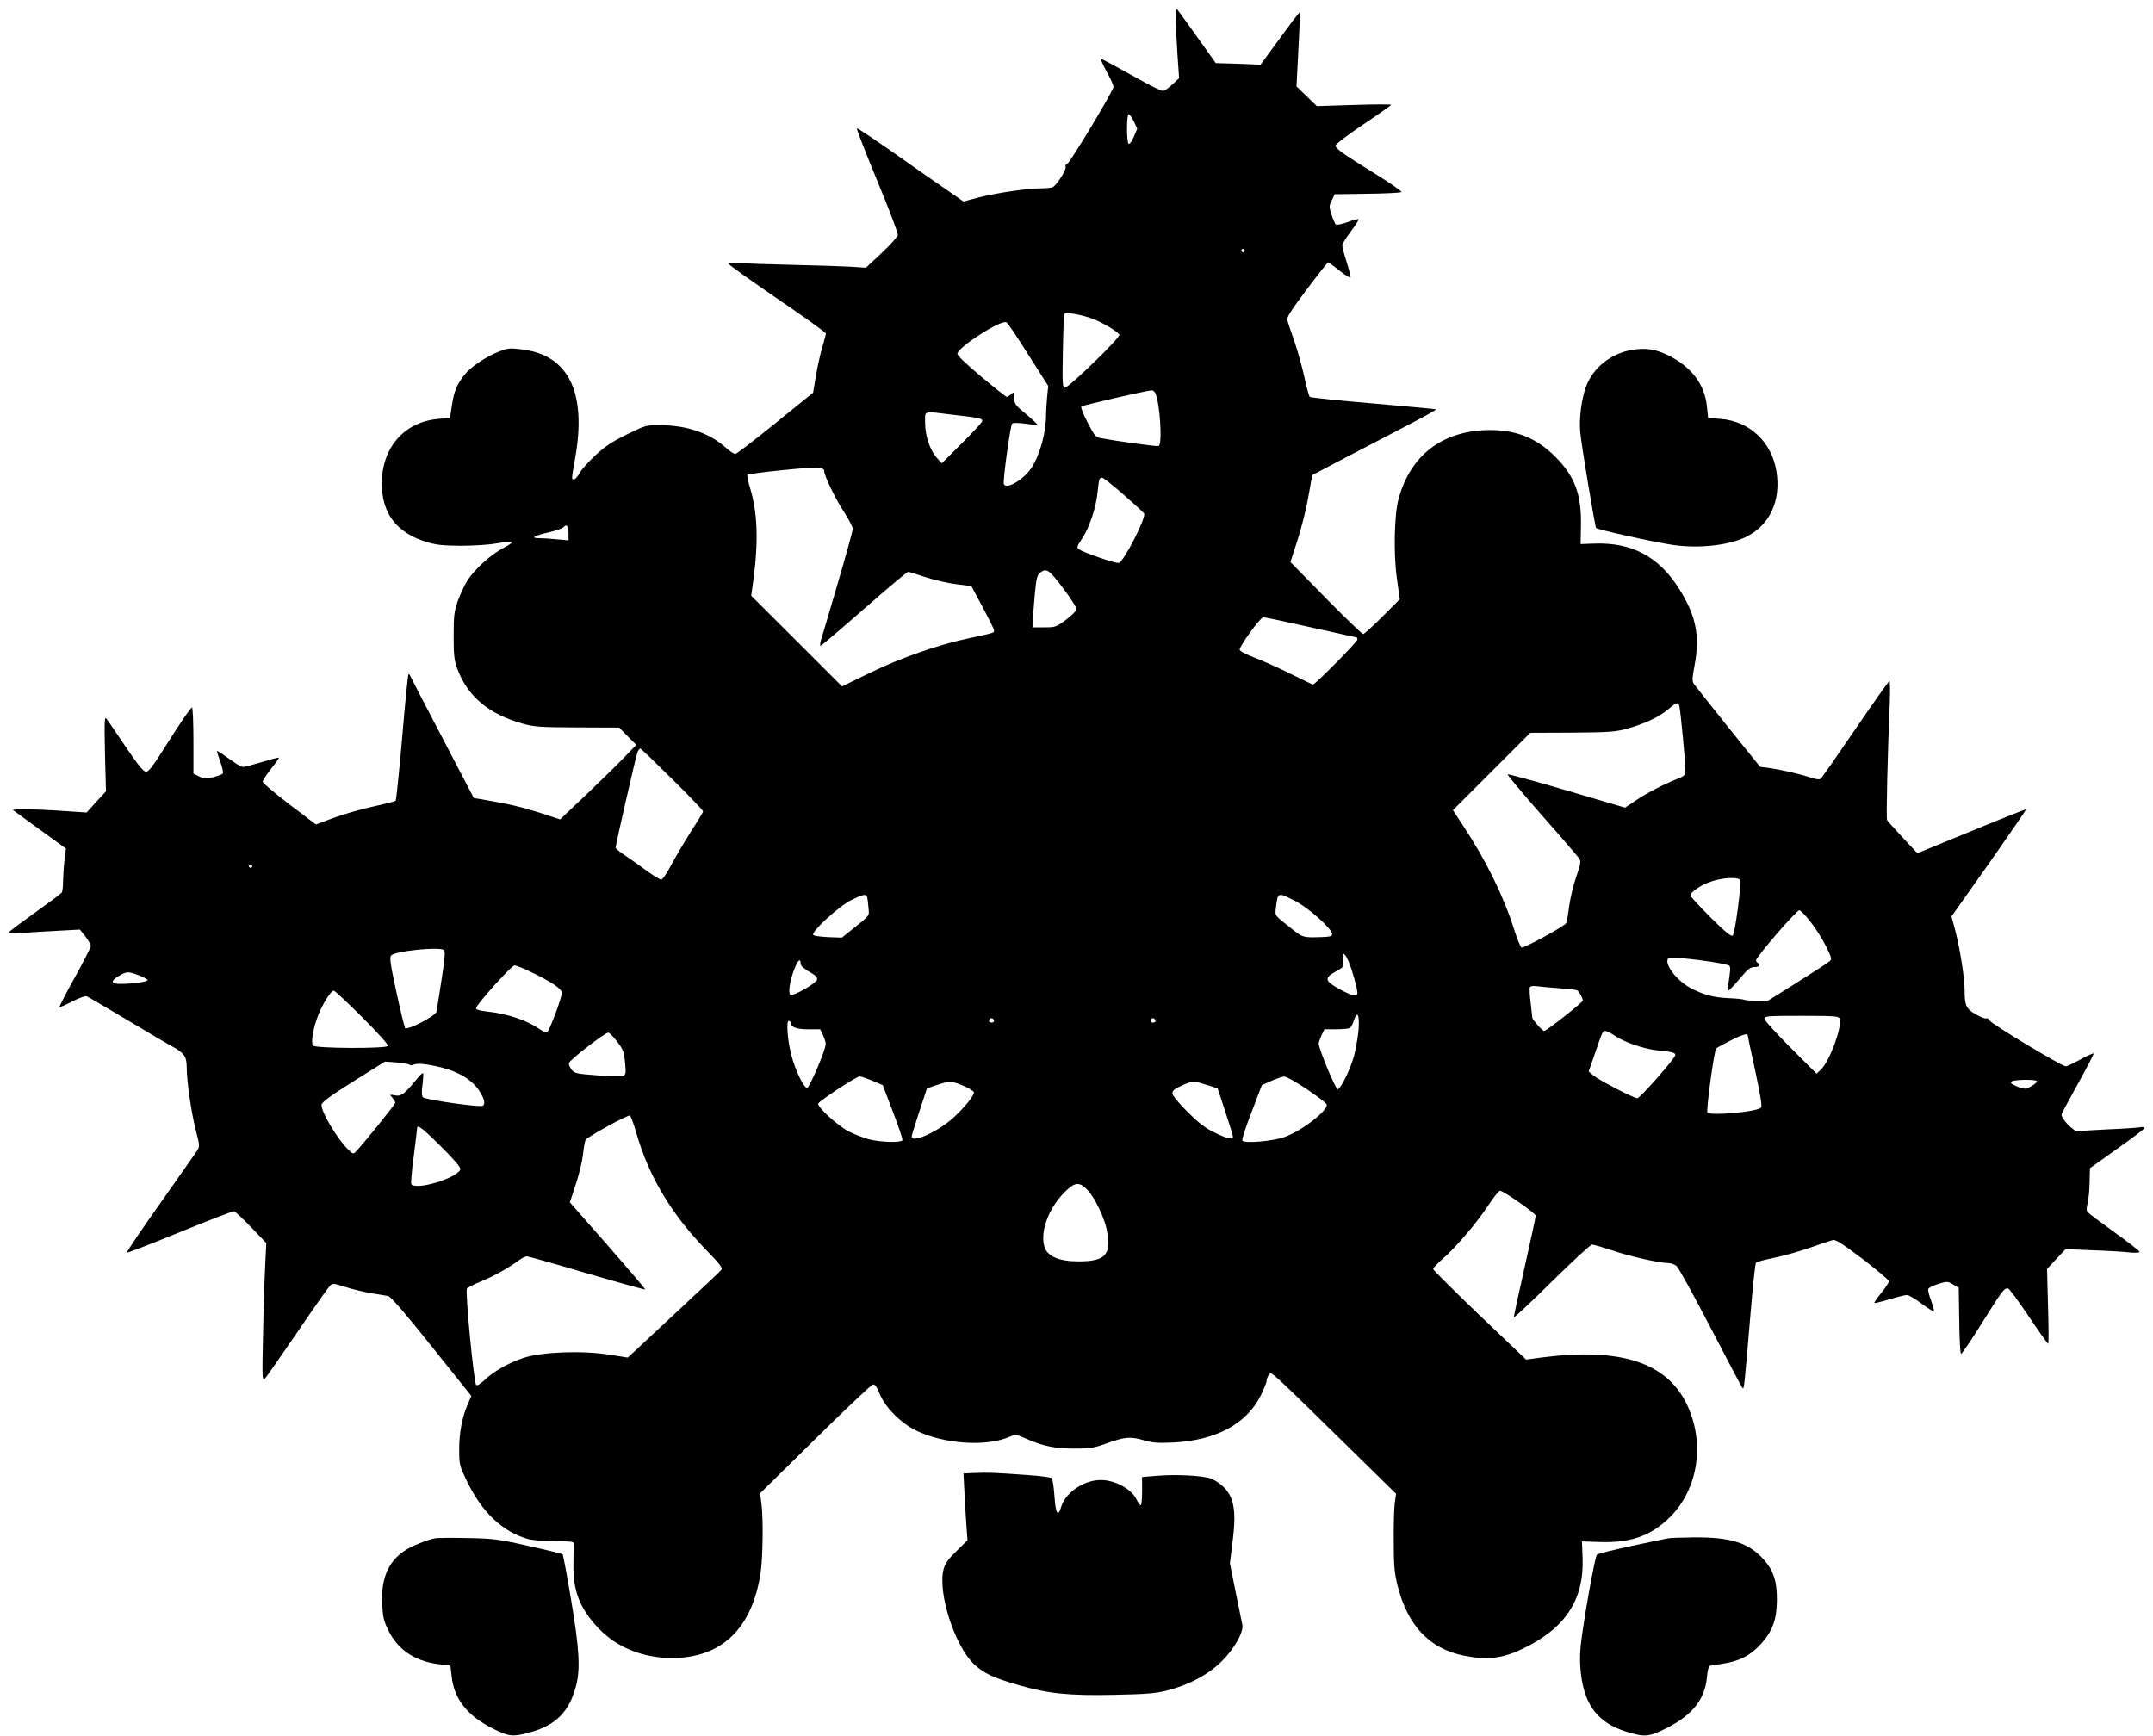
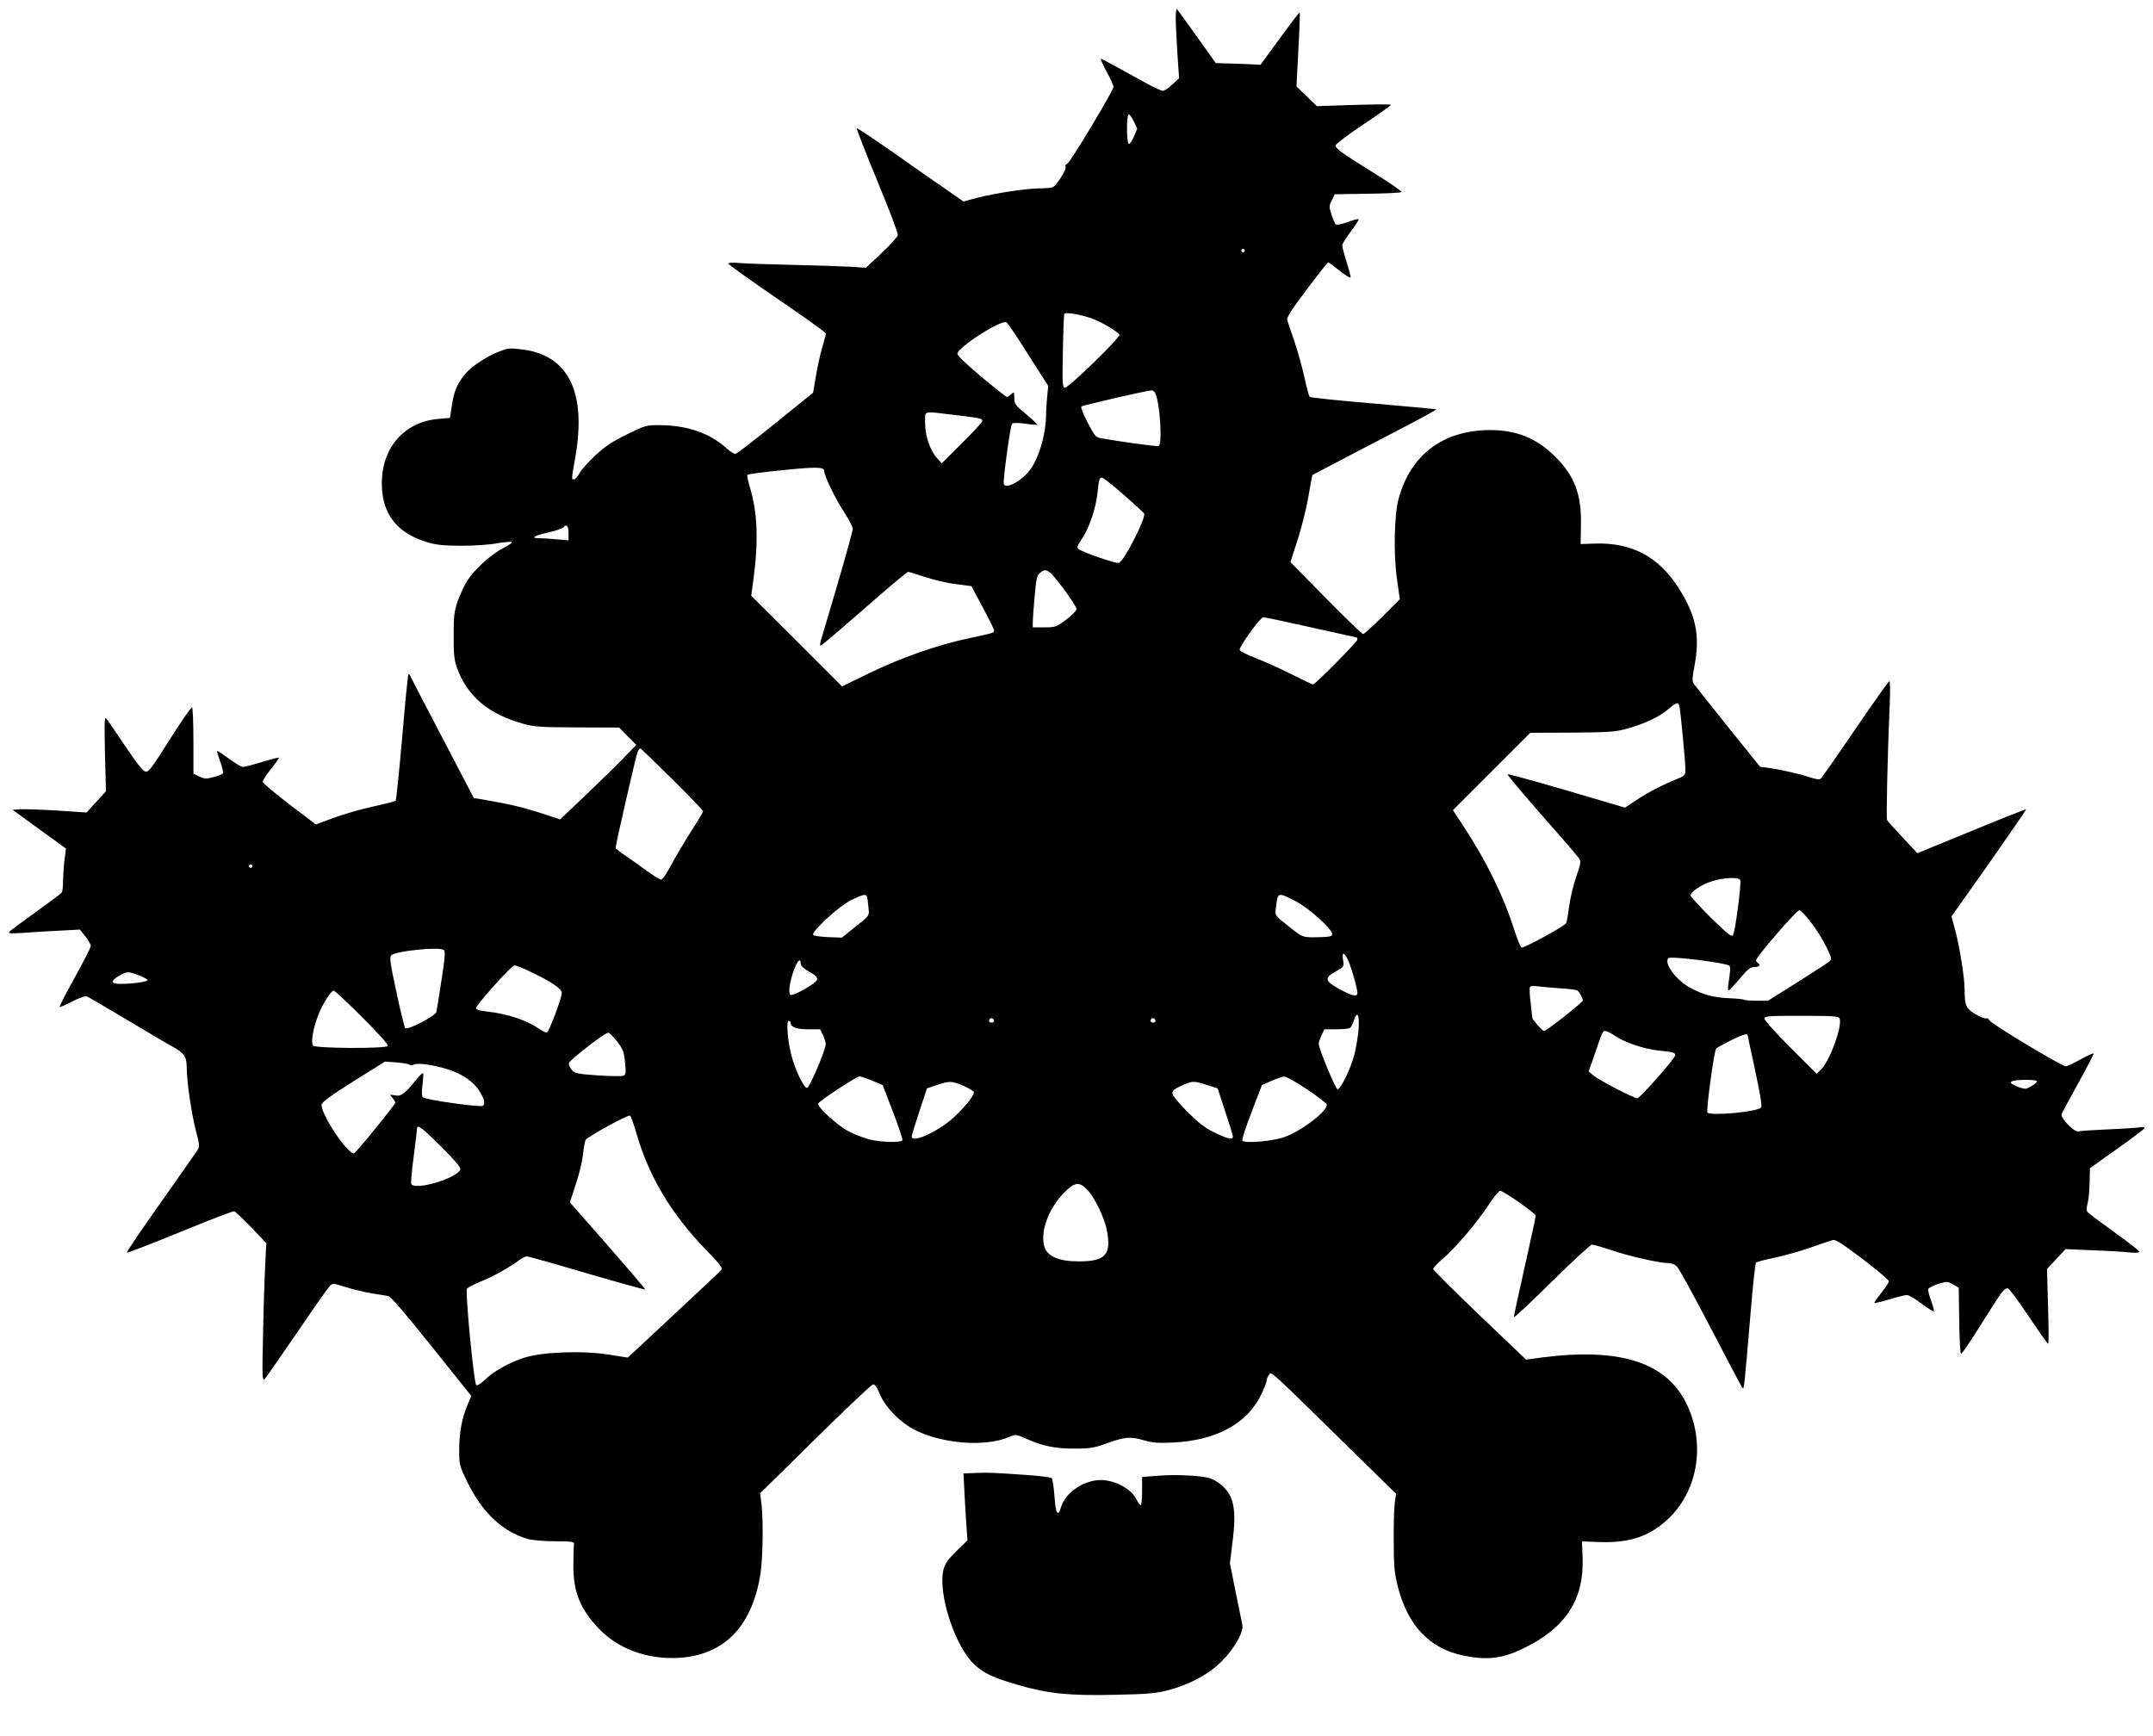
<svg xmlns="http://www.w3.org/2000/svg" version="1.0" width="1280pt" height="1032pt" viewBox="0 0 1280 1032" preserveAspectRatio="xMidYMid meet">
  <g transform="translate(0,1032) scale(0.1,-0.1)" fill="#000000" stroke="none">
    <path d="M6990 10209 c0 -35 5 -129 10 -209 l10 -145 -40 -37 c-21 -21 -47 -38 -57 -38 -10 0 -63 25 -118 56 -160 89 -243 134 -250 134 -4 0 12 -34 34 -76 23 -41 41 -82 41 -90 0 -23 -258 -451 -275 -458 -9 -3 -13 -10 -10 -16 9 -15 -56 -118 -79 -124 -12 -3 -44 -6 -73 -6 -77 0 -262 -28 -365 -54 l-90 -24 -89 62 c-49 33 -191 132 -315 220 -124 87 -227 156 -230 153 -3 -3 52 -143 121 -311 70 -168 125 -314 123 -324 -2 -10 -45 -58 -96 -106 l-94 -88 -91 6 c-51 3 -204 8 -342 11 -137 3 -280 8 -317 11 -40 4 -68 2 -68 -3 0 -6 131 -99 290 -208 160 -109 290 -202 290 -208 0 -5 -10 -42 -21 -81 -12 -39 -29 -116 -38 -171 l-17 -100 -225 -182 c-123 -100 -230 -182 -237 -182 -8 -1 -35 17 -60 40 -97 85 -226 129 -383 131 -88 1 -89 0 -202 -55 -88 -43 -130 -71 -188 -125 -41 -39 -84 -86 -94 -106 -11 -20 -25 -36 -32 -36 -16 0 -17 -7 7 129 68 388 -39 607 -312 643 -76 9 -88 9 -140 -12 -75 -28 -170 -92 -206 -138 -46 -58 -63 -99 -75 -181 l-12 -76 -71 -6 c-201 -18 -334 -171 -334 -383 0 -179 87 -293 264 -348 58 -18 96 -22 206 -23 74 0 169 6 211 14 42 7 83 11 90 9 8 -3 -14 -19 -48 -36 -73 -38 -169 -124 -213 -192 -18 -27 -43 -82 -58 -122 -22 -65 -25 -88 -25 -208 0 -113 3 -144 21 -194 61 -166 187 -272 391 -329 68 -19 103 -21 324 -22 l248 -1 51 -52 51 -51 -69 -71 c-38 -40 -140 -140 -226 -222 l-158 -150 -122 40 c-107 34 -178 51 -352 81 l-39 6 -188 360 c-104 198 -190 365 -192 370 -3 6 -7 8 -9 5 -3 -3 -20 -171 -37 -375 -18 -203 -35 -373 -39 -376 -4 -4 -63 -19 -132 -34 -69 -15 -174 -45 -234 -67 l-108 -40 -157 119 c-86 66 -157 126 -159 134 -1 8 21 42 49 77 28 35 49 65 47 67 -2 2 -46 -9 -98 -25 -52 -16 -104 -30 -115 -30 -11 0 -49 23 -85 50 -36 26 -67 47 -69 45 -2 -3 7 -32 19 -65 13 -36 19 -65 14 -70 -5 -5 -30 -14 -56 -21 -41 -11 -52 -11 -83 4 l-35 17 0 194 c0 107 -4 197 -8 200 -5 3 -64 -83 -132 -190 -103 -164 -126 -195 -144 -192 -15 2 -51 47 -119 148 -54 80 -104 154 -113 165 -13 18 -14 -3 -10 -205 l6 -225 -58 -63 -57 -63 -180 12 c-99 6 -198 9 -220 7 l-40 -3 158 -115 159 -115 -8 -65 c-5 -36 -8 -92 -9 -125 0 -33 -3 -65 -8 -72 -4 -6 -75 -59 -157 -118 -82 -59 -153 -111 -156 -117 -5 -8 18 -9 77 -5 46 4 143 9 214 13 l130 7 33 -41 c17 -23 32 -48 32 -56 0 -9 -43 -93 -95 -187 -53 -95 -93 -174 -91 -176 3 -3 36 12 75 32 40 21 78 35 87 31 8 -3 115 -66 236 -138 122 -73 244 -145 272 -160 71 -39 86 -60 86 -124 0 -81 27 -268 54 -374 23 -89 24 -97 9 -120 -9 -14 -108 -155 -220 -314 -112 -158 -202 -291 -199 -294 3 -3 145 52 316 122 170 70 316 126 322 124 7 -2 53 -45 102 -96 l89 -93 -6 -127 c-4 -70 -10 -255 -13 -412 -6 -253 -5 -283 9 -270 8 8 94 132 192 275 97 143 185 268 195 278 17 18 20 18 96 -6 44 -14 113 -30 154 -37 41 -6 85 -14 98 -16 15 -3 100 -101 258 -299 l236 -295 -21 -49 c-34 -79 -51 -169 -51 -269 0 -90 2 -97 44 -185 90 -188 212 -304 366 -348 25 -7 97 -13 160 -13 109 -1 115 -2 112 -21 -1 -11 -3 -63 -3 -115 -3 -159 38 -264 148 -380 117 -125 294 -189 483 -177 267 18 431 187 481 498 14 86 18 325 6 417 l-8 63 327 322 c179 177 334 323 343 325 12 2 24 -13 40 -54 35 -83 123 -173 216 -219 165 -81 418 -99 557 -38 36 15 40 15 96 -10 99 -45 178 -61 292 -60 93 0 116 4 195 33 104 37 137 40 220 15 48 -14 82 -16 170 -12 255 13 435 110 520 279 19 39 35 78 35 87 0 10 6 26 14 36 16 22 -17 51 543 -498 l213 -209 -8 -56 c-4 -31 -7 -133 -6 -227 0 -140 4 -186 22 -260 60 -240 189 -377 394 -419 136 -28 227 -18 347 39 256 122 368 290 360 539 l-4 101 117 -4 c178 -4 296 39 408 150 169 170 208 446 96 674 -121 246 -396 333 -857 274 l-96 -13 -277 264 c-152 146 -276 269 -276 275 0 5 25 32 56 59 81 71 197 207 268 313 33 51 67 93 74 93 20 0 211 -134 212 -148 0 -8 -29 -144 -65 -303 -36 -159 -65 -294 -65 -301 0 -6 101 88 224 210 124 122 232 222 241 222 9 0 63 -16 118 -34 105 -36 282 -76 335 -76 16 0 39 -8 50 -18 11 -9 102 -174 202 -367 100 -192 185 -354 190 -358 9 -10 10 5 46 428 14 171 29 314 34 318 4 4 52 17 106 28 54 11 151 38 214 60 63 22 125 43 137 46 16 4 58 -23 177 -113 86 -66 156 -125 156 -132 0 -7 -20 -38 -45 -69 -25 -31 -44 -58 -41 -60 2 -2 42 7 88 21 46 14 93 26 105 26 11 0 50 -23 87 -51 37 -28 70 -48 73 -46 3 3 -5 31 -16 63 -12 31 -20 63 -17 70 3 7 29 20 59 30 53 16 56 16 88 -3 l34 -19 3 -197 c1 -109 6 -197 11 -197 5 0 62 84 127 188 116 186 128 202 151 202 7 0 62 -74 123 -165 61 -91 113 -165 117 -165 3 0 3 100 -1 223 l-6 222 55 59 55 59 162 -7 c90 -3 189 -9 221 -13 33 -3 57 -2 57 4 0 5 -67 57 -149 116 -82 59 -154 113 -160 120 -7 9 -7 24 0 51 6 21 11 76 12 124 l2 86 160 114 c88 62 162 118 164 124 2 7 -8 9 -30 5 -19 -3 -104 -9 -189 -12 -85 -4 -163 -9 -173 -12 -25 -7 -109 80 -100 103 3 9 48 93 100 186 52 94 92 172 90 174 -2 3 -38 -13 -78 -35 -41 -23 -80 -41 -88 -41 -23 0 -441 251 -452 272 -6 10 -14 16 -20 13 -5 -4 -33 7 -63 24 -58 34 -66 51 -66 150 0 65 -28 241 -54 343 l-24 89 224 317 c122 174 221 318 220 320 -2 2 -148 -56 -325 -129 l-322 -132 -87 93 c-48 51 -90 98 -93 104 -6 10 3 398 16 694 3 72 2 132 -2 132 -5 0 -96 -129 -203 -286 -107 -157 -199 -289 -206 -294 -7 -7 -30 -3 -66 9 -60 20 -174 46 -249 56 l-45 6 -190 236 c-104 130 -195 245 -203 256 -12 16 -11 33 4 114 33 176 7 298 -98 461 -119 184 -277 267 -495 260 l-85 -3 2 110 c4 185 -37 294 -153 410 -113 112 -234 160 -398 158 -273 -5 -462 -149 -533 -408 -26 -95 -31 -328 -10 -476 l17 -122 -103 -103 c-57 -57 -109 -104 -115 -104 -6 0 -106 96 -222 214 l-210 214 43 134 c24 74 53 190 64 258 12 68 22 124 24 126 1 1 103 54 227 119 124 64 289 151 368 192 79 41 142 77 140 79 -2 2 -170 17 -373 35 -204 17 -374 35 -378 39 -5 4 -20 59 -33 121 -14 63 -41 159 -60 214 -20 55 -38 110 -41 122 -4 16 25 61 116 182 67 89 124 161 127 161 4 0 35 -23 70 -51 35 -28 64 -45 64 -37 0 7 -11 49 -25 93 -14 44 -25 87 -25 96 0 9 23 46 51 83 28 37 49 70 46 73 -3 2 -33 -5 -67 -18 -35 -13 -64 -18 -69 -13 -5 5 -16 31 -25 58 -15 46 -15 52 2 85 l17 36 195 3 c107 1 198 6 202 10 4 4 -68 54 -160 111 -200 124 -232 148 -232 166 0 8 74 64 165 125 91 61 165 113 165 117 0 3 -99 3 -221 -1 l-220 -7 -61 59 -60 58 11 218 c7 120 10 220 8 222 -2 2 -55 -67 -118 -154 l-115 -157 -39 2 c-22 1 -82 4 -133 5 l-94 3 -112 157 c-62 87 -115 160 -119 164 -4 4 -7 -22 -7 -57z m-249 -611 l20 -43 -20 -48 c-12 -27 -25 -45 -31 -42 -13 8 -13 175 0 175 6 0 20 -19 31 -42z m659 -768 c0 -5 -4 -10 -10 -10 -5 0 -10 5 -10 10 0 6 5 10 10 10 6 0 10 -4 10 -10z m-916 -401 c59 -20 157 -77 171 -99 9 -14 -300 -315 -324 -315 -14 0 -16 23 -12 215 2 118 6 219 8 223 7 12 85 0 157 -24z m-371 -217 l119 -187 -7 -70 c-3 -38 -6 -83 -6 -100 0 -110 -38 -245 -89 -320 -47 -69 -149 -128 -162 -93 -7 18 39 349 49 359 6 6 38 5 78 0 38 -6 71 -8 73 -7 2 2 -28 30 -67 63 -65 54 -71 61 -71 97 0 37 -1 38 -18 23 -10 -10 -22 -17 -26 -17 -5 0 -73 54 -153 121 -94 79 -143 126 -141 137 8 41 256 200 291 186 7 -2 65 -89 130 -192z m755 -229 c28 -54 44 -307 20 -315 -10 -4 -243 28 -345 47 -29 5 -37 16 -77 93 -25 47 -42 90 -37 95 7 7 380 93 418 96 7 1 16 -7 21 -16z m-1204 -129 c165 -19 176 -22 176 -37 0 -7 -54 -66 -121 -132 l-120 -120 -28 31 c-42 46 -71 133 -71 209 0 76 -17 71 164 49z m-764 -335 c0 -27 67 -166 116 -240 29 -45 54 -92 54 -103 0 -11 -41 -160 -91 -330 -50 -171 -95 -323 -100 -338 -4 -16 -4 -28 0 -28 3 0 120 99 258 220 138 121 256 220 262 220 5 0 51 -14 101 -31 50 -16 132 -36 183 -42 l92 -12 67 -125 c37 -69 68 -131 68 -138 0 -15 4 -14 -150 -47 -185 -39 -404 -116 -589 -206 l-165 -80 -270 270 -270 269 13 94 c31 231 25 403 -21 551 -11 37 -18 71 -14 74 4 4 100 17 214 28 198 20 242 19 242 -6z m1780 -140 c63 -55 118 -106 122 -112 13 -24 -118 -282 -150 -294 -14 -6 -210 61 -237 81 -15 11 -13 17 19 65 42 62 82 182 91 272 8 79 11 89 27 89 7 0 65 -46 128 -101z m-3300 -231 l0 -41 -67 6 c-38 4 -86 7 -108 7 -55 0 -30 15 62 36 40 9 77 22 84 30 18 21 29 7 29 -38z m2940 -325 c44 -58 80 -114 80 -124 0 -10 -27 -37 -61 -63 -59 -44 -64 -46 -130 -46 l-69 0 0 31 c0 17 5 85 11 152 9 103 14 125 31 140 38 32 54 22 138 -90z m1474 -233 c147 -33 269 -60 271 -60 3 0 5 -6 5 -13 0 -13 -251 -267 -264 -267 -3 0 -64 29 -134 64 -70 35 -166 78 -214 96 -49 19 -88 39 -88 47 0 23 123 193 141 193 9 0 136 -27 283 -60z m2191 -472 c7 -35 35 -328 35 -371 0 -35 -3 -39 -37 -53 -95 -39 -174 -79 -245 -125 l-77 -51 -346 102 c-191 56 -349 99 -352 96 -3 -3 89 -113 205 -245 116 -131 216 -247 222 -258 10 -15 6 -35 -19 -106 -17 -48 -35 -126 -42 -174 -6 -49 -14 -94 -18 -102 -9 -18 -252 -150 -265 -145 -6 3 -26 50 -44 107 -63 199 -167 411 -303 617 l-61 93 230 230 230 230 248 1 c224 2 257 4 329 24 103 29 189 69 243 115 51 43 60 45 67 15z m-5989 -430 c101 -100 184 -186 184 -192 0 -5 -31 -57 -69 -115 -37 -58 -90 -148 -117 -198 -27 -51 -55 -93 -63 -93 -7 0 -43 22 -80 48 -36 27 -94 68 -128 91 -35 23 -63 46 -63 50 0 19 121 547 130 569 5 12 13 22 16 22 4 0 89 -82 190 -182z m-2496 -518 c0 -5 -4 -10 -10 -10 -5 0 -10 5 -10 10 0 6 5 10 10 10 6 0 10 -4 10 -10z m8846 -83 c8 -22 -31 -316 -44 -329 -9 -9 -42 18 -132 107 -66 66 -120 125 -120 131 0 21 66 65 127 84 70 23 161 26 169 7z m-5191 -99 c2 -7 6 -35 8 -62 5 -55 13 -44 -98 -133 l-60 -48 -80 3 c-44 2 -84 7 -90 13 -16 16 151 170 225 207 71 35 89 38 95 20z m2545 -25 c78 -39 220 -166 220 -197 0 -13 -12 -16 -67 -18 -106 -3 -108 -2 -170 47 -111 88 -103 78 -97 132 11 89 10 89 114 36z m3067 -128 c30 -38 70 -103 90 -143 31 -63 34 -75 22 -86 -8 -8 -94 -64 -191 -125 l-177 -111 -69 0 c-38 0 -71 3 -75 6 -3 3 -43 7 -89 9 -92 4 -154 21 -230 62 -84 46 -158 147 -129 176 14 14 352 -29 363 -46 7 -11 6 -23 -7 -112 -3 -19 -2 -35 2 -34 4 0 34 32 66 70 48 57 63 69 87 69 30 0 40 13 20 25 -5 3 -10 10 -10 15 0 20 243 301 258 298 8 -2 40 -34 69 -73z m-8129 -163 c10 -7 8 -42 -13 -178 -14 -93 -28 -178 -30 -190 -5 -24 -172 -111 -186 -97 -4 4 -28 100 -52 213 -36 166 -42 208 -32 219 24 26 281 53 313 33z m5380 -69 c21 -51 52 -160 52 -187 0 -25 -29 -19 -105 22 -89 49 -94 67 -25 105 51 29 51 29 45 68 -9 54 8 49 33 -8z m-3258 -12 c0 -13 17 -29 50 -48 36 -20 50 -33 48 -47 -4 -22 -142 -101 -159 -91 -14 9 -4 82 23 152 20 53 38 69 38 34z m-1610 -47 c128 -61 190 -103 190 -127 0 -32 -75 -230 -88 -235 -7 -2 -24 5 -39 16 -80 56 -193 94 -320 108 -39 4 -63 11 -63 19 0 20 211 255 229 255 9 0 50 -16 91 -36z m-2325 -23 c27 -10 51 -23 52 -28 4 -10 -87 -23 -163 -23 -55 0 -58 18 -6 48 46 27 54 27 117 3z m8446 -77 c53 -3 101 -9 106 -13 12 -7 33 -46 33 -60 0 -11 -216 -181 -230 -181 -10 0 -70 68 -70 78 0 4 -5 45 -10 90 -6 46 -8 87 -4 93 3 6 22 8 43 5 20 -3 79 -8 132 -12z m-7117 -173 c92 -92 156 -163 152 -170 -11 -17 -430 -15 -445 2 -14 17 1 107 31 181 24 64 76 146 92 146 6 0 83 -72 170 -159z m5923 -73 c-4 -44 -16 -114 -27 -156 -22 -80 -77 -193 -97 -199 -11 -4 -113 241 -113 272 0 8 8 30 17 50 l17 35 70 0 c39 0 76 4 82 8 6 4 17 24 23 45 21 62 34 34 28 -55z m2860 66 c17 -46 -59 -255 -112 -304 l-25 -24 -155 155 c-85 85 -155 162 -155 172 0 16 19 17 220 17 194 0 221 -2 227 -16z m-5027 -15 c0 -5 -7 -9 -15 -9 -15 0 -20 12 -9 23 8 8 24 -1 24 -14z m960 0 c0 -5 -7 -9 -15 -9 -15 0 -20 12 -9 23 8 8 24 -1 24 -14z m-2170 -8 c0 -28 34 -41 104 -41 l72 0 17 -35 c9 -20 17 -43 16 -53 -1 -36 -95 -257 -110 -260 -19 -3 -70 102 -94 193 -22 81 -32 205 -16 205 6 0 11 -4 11 -9z m4905 -82 c56 -38 173 -77 253 -85 84 -8 102 -13 102 -27 0 -19 -210 -257 -226 -257 -20 0 -225 106 -259 134 l-30 25 34 98 c49 143 49 143 65 143 8 0 36 -14 61 -31z m-5936 -32 c36 -47 41 -62 47 -125 6 -63 5 -72 -11 -78 -10 -4 -79 -3 -153 2 -123 9 -136 12 -154 34 -10 13 -17 30 -16 39 4 18 214 181 234 181 7 0 31 -24 53 -53z m6721 39 c0 -3 20 -98 45 -212 30 -141 42 -211 35 -219 -21 -26 -298 -51 -319 -30 -9 10 40 370 52 381 3 3 38 23 79 44 65 34 108 48 108 36z m-7955 -177 c6 -4 17 -4 25 1 17 10 81 4 164 -17 109 -27 192 -80 231 -148 26 -44 31 -70 15 -80 -16 -10 -344 36 -356 51 -7 9 -8 34 -2 75 4 34 6 65 3 68 -3 2 -20 -13 -37 -35 -73 -89 -93 -104 -129 -97 -33 6 -34 6 -16 -14 9 -11 17 -24 17 -30 0 -9 -191 -246 -236 -292 -12 -13 -17 -12 -40 10 -65 60 -168 232 -162 271 2 15 56 55 190 139 l187 117 68 -5 c37 -3 73 -9 78 -14z m2752 -95 l61 -26 61 -160 c34 -87 59 -163 56 -168 -10 -15 -131 -12 -199 6 -33 9 -88 30 -121 47 -69 37 -191 149 -180 166 11 19 228 161 245 161 8 0 43 -12 77 -26z m2581 -49 c62 -42 116 -83 119 -91 13 -34 -146 -158 -252 -195 -69 -25 -238 -39 -249 -21 -4 6 21 83 55 170 l61 160 56 25 c32 14 66 26 77 26 11 1 71 -33 133 -74z m4342 46 c0 -9 -34 -33 -61 -43 -9 -4 -36 3 -60 13 -34 16 -40 22 -29 29 19 12 150 13 150 1z m-6382 -27 c34 -15 62 -32 62 -39 0 -21 -54 -88 -120 -149 -91 -84 -250 -156 -250 -114 0 7 21 75 46 150 l45 137 57 19 c77 26 88 26 160 -4z m1447 5 l64 -20 45 -137 c25 -75 46 -143 46 -150 0 -21 -34 -13 -111 25 -56 27 -95 58 -161 124 -54 54 -88 96 -88 109 0 15 14 27 53 44 65 30 73 31 152 5z m-3392 -285 c74 -259 208 -483 419 -700 82 -85 96 -103 85 -116 -6 -8 -118 -113 -247 -233 -129 -120 -251 -234 -271 -253 l-37 -34 -108 17 c-162 26 -399 17 -509 -18 -91 -30 -183 -82 -237 -135 -24 -22 -41 -32 -47 -27 -14 15 -66 555 -55 572 5 8 43 28 84 44 74 30 167 82 226 126 17 13 38 23 46 23 8 0 169 -45 357 -101 189 -55 345 -98 347 -96 2 2 -98 119 -222 261 l-226 257 35 107 c20 59 39 139 43 177 4 39 11 78 15 87 10 18 248 149 264 145 5 -2 22 -48 38 -103z m-1159 -83 c80 -80 117 -124 113 -134 -20 -53 -267 -127 -292 -87 -3 5 3 80 15 167 11 87 20 161 20 166 0 24 38 -6 144 -112z m3842 -257 c41 -43 98 -160 113 -232 31 -151 -4 -192 -166 -192 -117 0 -184 29 -203 85 -28 86 21 226 115 322 64 66 92 69 141 17z" />
-     <path d="M9700 8239 c-123 -21 -229 -106 -270 -216 -28 -74 -43 -193 -35 -273 7 -81 87 -557 94 -569 7 -10 345 -85 456 -101 155 -22 325 -4 430 45 146 69 215 216 186 394 -28 173 -159 296 -330 310 l-76 6 -7 68 c-13 132 -93 237 -232 305 -76 37 -134 45 -216 31z" />
    <path d="M5796 1562 l-68 -3 6 -117 c3 -64 9 -154 12 -199 l6 -81 -65 -64 c-50 -48 -68 -74 -77 -108 -37 -138 66 -457 181 -565 58 -55 115 -81 264 -124 174 -51 303 -64 570 -58 191 4 244 8 315 26 128 33 242 93 321 171 76 74 134 177 125 219 -3 14 -21 103 -40 196 l-34 170 13 105 c18 138 18 206 0 267 -17 56 -63 104 -124 131 -44 18 -207 27 -325 17 l-86 -7 0 -84 c0 -46 -4 -84 -8 -84 -5 0 -16 15 -25 34 -29 62 -128 116 -212 116 -101 0 -210 -74 -236 -159 -19 -65 -33 -43 -40 63 -4 54 -11 102 -16 107 -5 5 -72 14 -149 19 -196 14 -230 15 -308 12z" />
-     <path d="M2590 1174 c-51 -9 -146 -48 -186 -75 -98 -67 -139 -167 -132 -316 4 -78 10 -103 37 -157 56 -114 154 -181 292 -200 l77 -10 7 -62 c14 -136 94 -237 248 -313 92 -47 118 -49 218 -21 154 42 234 123 274 277 26 100 19 224 -30 512 -24 145 -47 266 -50 269 -3 3 -94 26 -203 50 -182 41 -210 44 -362 47 -91 2 -176 1 -190 -1z" />
-     <path d="M9915 1173 c-11 -2 -108 -22 -215 -45 -107 -23 -200 -46 -206 -52 -12 -11 -79 -387 -96 -536 -6 -57 -6 -114 1 -172 22 -189 104 -293 270 -344 108 -34 135 -32 241 22 152 77 227 172 238 302 3 35 10 65 16 67 6 1 44 8 84 14 95 15 157 47 220 115 70 77 95 145 96 261 1 113 -20 177 -79 243 -89 99 -194 132 -410 131 -77 -1 -149 -3 -160 -6z" />
  </g>
</svg>